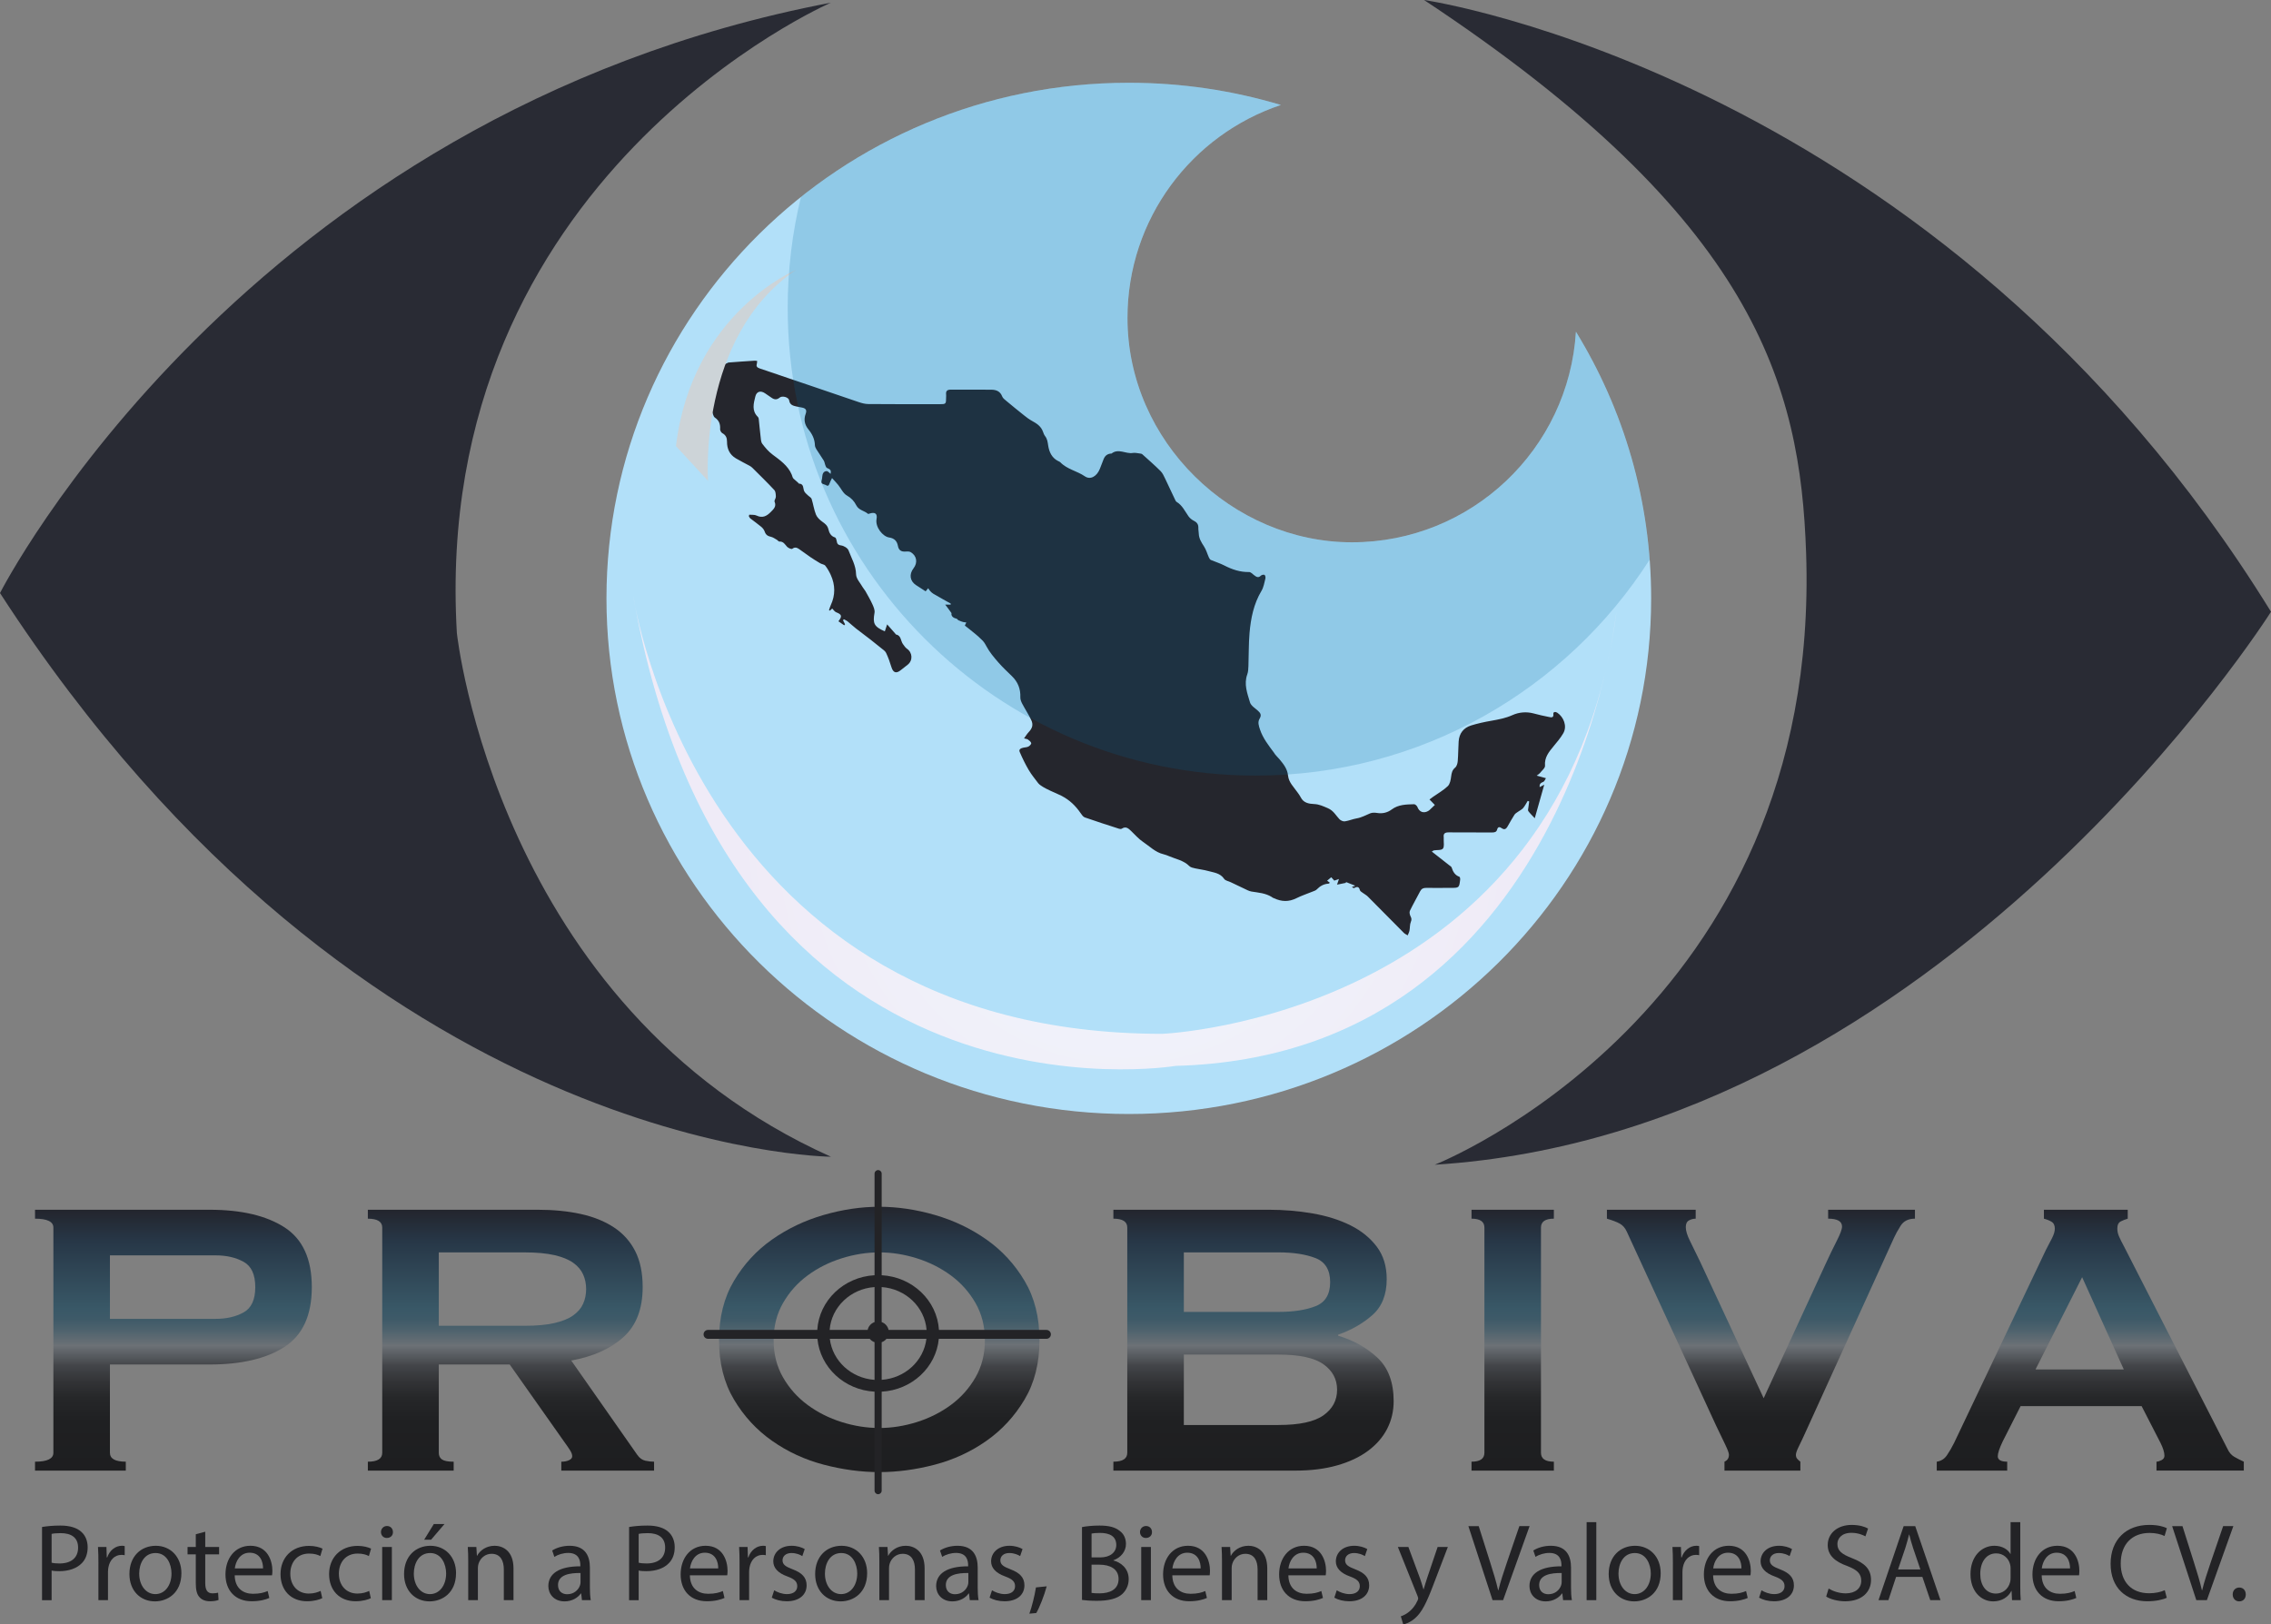
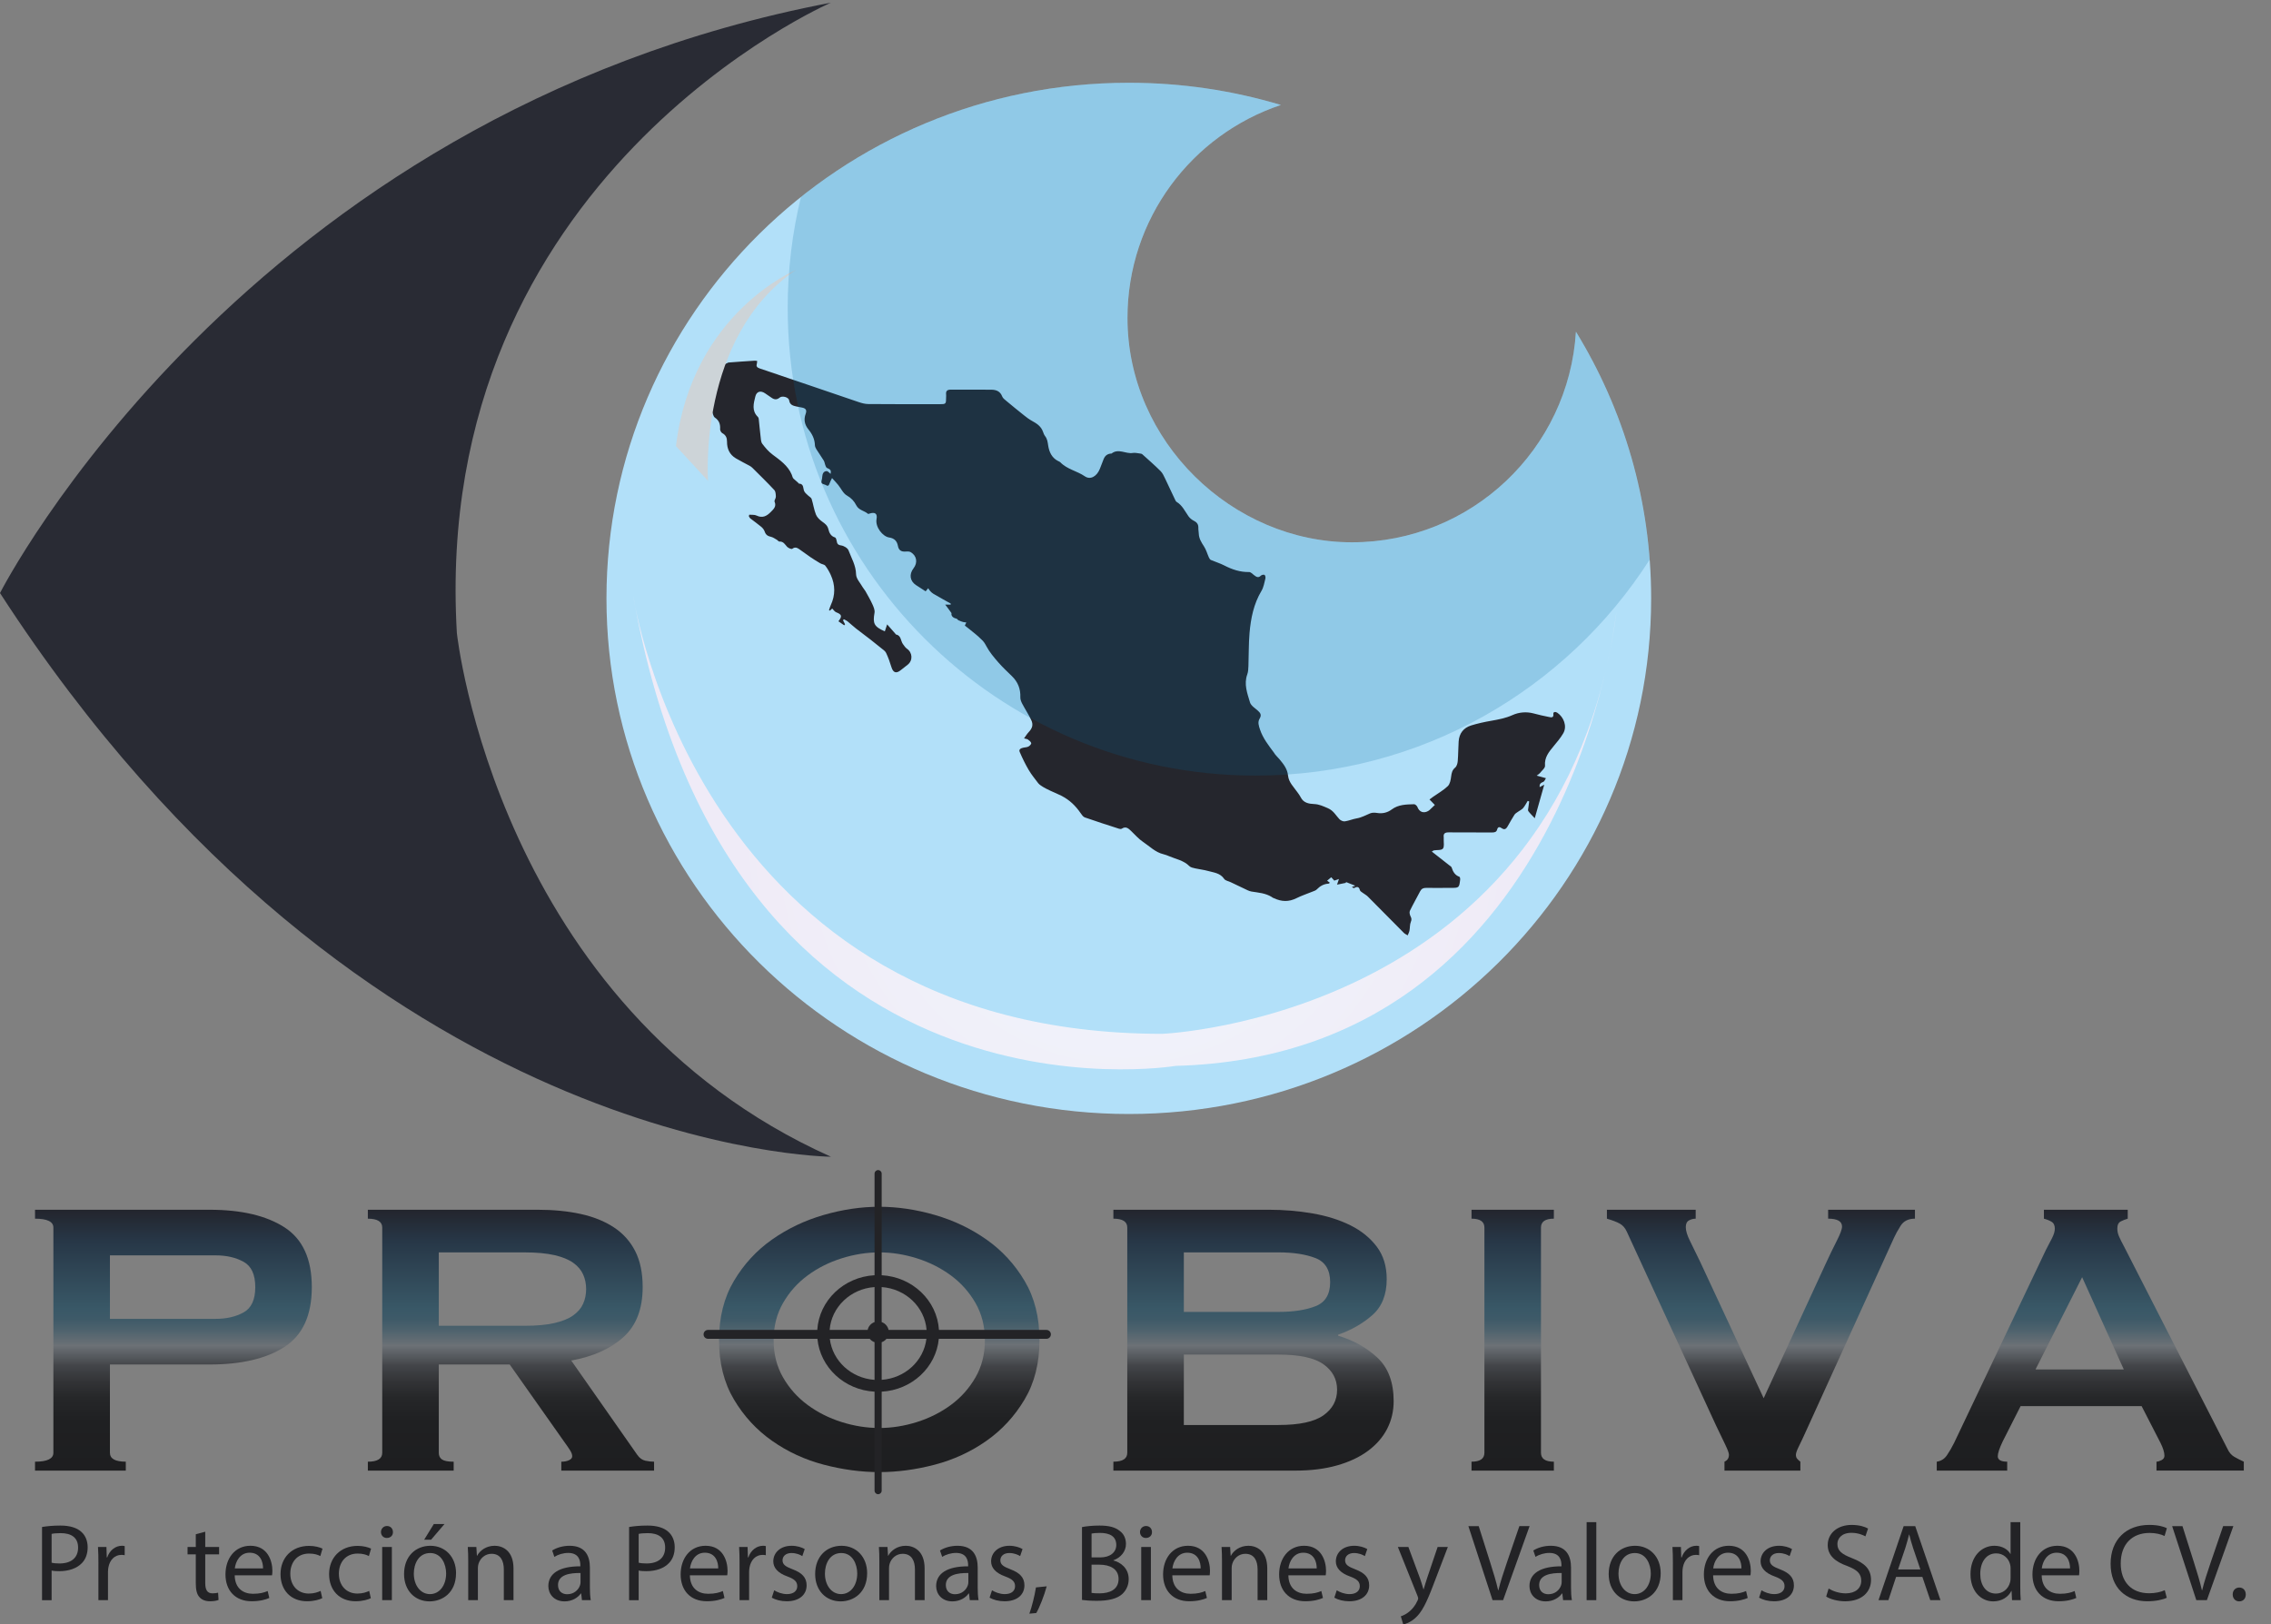
<svg xmlns="http://www.w3.org/2000/svg" xmlns:xlink="http://www.w3.org/1999/xlink" id="Capa_2" data-name="Capa 2" viewBox="0 0 1700 1216.17">
  <rect x="0" y="0" width="1700" height="1216.17" fill="#808080" stroke="none" />
  <defs>
    <style>
      .cls-1 {
        fill: #b2e0f9;
      }

      .cls-1, .cls-2, .cls-3, .cls-4, .cls-5, .cls-6, .cls-7, .cls-8, .cls-9, .cls-10, .cls-11, .cls-12, .cls-13, .cls-14 {
        stroke-width: 0px;
      }

      .cls-2 {
        fill: url(#linear-gradient);
      }

      .cls-3 {
        fill: url(#Degradado_sin_nombre_36);
        opacity: .82;
      }

      .cls-4 {
        fill: url(#linear-gradient-6);
      }

      .cls-5 {
        fill: url(#linear-gradient-5);
      }

      .cls-6 {
        fill: #25262d;
      }

      .cls-7 {
        fill: #00649d;
        opacity: .19;
      }

      .cls-8 {
        fill: url(#linear-gradient-2);
      }

      .cls-9 {
        fill: url(#linear-gradient-7);
      }

      .cls-10 {
        fill: url(#linear-gradient-3);
      }

      .cls-11 {
        fill: #292b34;
      }

      .cls-12 {
        fill: #232326;
      }

      .cls-13 {
        fill: #cdd4d8;
      }

      .cls-14 {
        fill: url(#linear-gradient-4);
      }
    </style>
    <linearGradient id="linear-gradient" x1="129.82" y1="1101.01" x2="129.82" y2="905.7" gradientUnits="userSpaceOnUse">
      <stop offset="0" stop-color="#1e1e20" />
      <stop offset=".19" stop-color="#1f2022" />
      <stop offset=".28" stop-color="#262729" />
      <stop offset=".34" stop-color="#323336" />
      <stop offset=".4" stop-color="#424448" />
      <stop offset=".44" stop-color="#575b5f" />
      <stop offset=".48" stop-color="#6c7176" />
      <stop offset=".49" stop-color="#666e74" />
      <stop offset=".54" stop-color="#4d626d" />
      <stop offset=".58" stop-color="#3e5a68" />
      <stop offset=".62" stop-color="#395867" />
      <stop offset=".88" stop-color="#273747" />
      <stop offset="1" stop-color="#23252d" />
    </linearGradient>
    <linearGradient id="linear-gradient-2" x1="382.5" x2="382.5" xlink:href="#linear-gradient" />
    <linearGradient id="linear-gradient-3" x1="658.19" y1="1102.12" x2="658.19" y2="903.47" xlink:href="#linear-gradient" />
    <linearGradient id="linear-gradient-4" x1="938.35" x2="938.35" xlink:href="#linear-gradient" />
    <linearGradient id="linear-gradient-5" x1="1132.35" x2="1132.35" xlink:href="#linear-gradient" />
    <linearGradient id="linear-gradient-6" x1="1318.19" x2="1318.19" xlink:href="#linear-gradient" />
    <linearGradient id="linear-gradient-7" x1="1564.74" x2="1564.74" xlink:href="#linear-gradient" />
    <radialGradient id="Degradado_sin_nombre_36" data-name="Degradado sin nombre 36" cx="842" cy="623.3" fx="842" fy="623.3" r="288.84" gradientUnits="userSpaceOnUse">
      <stop offset="0" stop-color="#fff" />
      <stop offset=".14" stop-color="#fefcfd" />
      <stop offset="1" stop-color="#fdeef6" />
    </radialGradient>
  </defs>
  <g id="Capa_1-2" data-name="Capa 1">
    <path class="cls-1" d="m1179.68,248.31c-5.33,87.98-78.35,157.69-167.68,157.69s-168-75.22-168-168c0-74.2,48.11-137.16,114.84-159.41-36.03-10.81-74.25-16.63-113.85-16.63-215.95,0-391.01,172.83-391.01,386.03s175.06,386.03,391.01,386.03,391.01-172.83,391.01-386.03c0-73.09-20.58-141.43-56.32-199.69Z" />
    <path class="cls-6" d="m520.49,283.35c.09,2.9,1.89,4.43,3.93,5.83,1.54,1.05,2.17,2.04,1.49,4.07-.83,2.44-.56,4.56,1.84,6.73,2.34,2.11,3.59,5.45,5.22,8.31.8,1.4.97,3.52,2.12,4.3,3.22,2.19,4.2,4.98,3.96,8.68-.07,1,.8,2.57,1.68,3.04,2.64,1.42,3.52,3.53,3.49,6.31-.05,5.35,1.92,9.72,6.59,12.51,3.4,2.03,6.98,3.75,10.46,5.66.78.43,1.51,1.02,2.14,1.65,5.45,5.44,10.98,10.81,16.22,16.45,1.01,1.09,1.1,3.27,1.15,4.96.04,1.26-1.34,2.81-.95,3.75,1.54,3.63-.75,5.56-2.82,7.68-3,3.07-6.2,4.86-10.67,2.69-1.56-.75-3.62-.45-5.46-.63-.11.37-.22.73-.33,1.1.37.57.62,1.28,1.12,1.68,2.73,2.14,5.6,4.12,8.25,6.35,1.08.91,2.06,2.21,2.51,3.53.79,2.36,2.26,3.36,4.61,3.87,1.57.34,2.99,1.4,4.44,2.22.69.39,1.32,1.39,1.93,1.35,3.02-.17,4.11,2.07,5.75,3.88.89.98,3.3,2.01,3.9,1.55,1.95-1.49,3.46-.91,5.03.14,2.96,2.01,5.8,4.2,8.75,6.21,2.34,1.59,4.76,3.09,7.21,4.52,1.2.7,2.98.81,3.74,1.78,1.63,2.09,2.98,4.47,4.08,6.89,3.42,7.53,3.53,15.11,0,22.68-.56,1.19-.88,2.48-1.32,3.73.22.12.45.23.67.35.66-.61,1.33-1.22,1.72-1.58,1.1,1.06,1.9,2.37,3.03,2.81,4.16,1.59,4.64,2.98,1.64,6.72,1.47,1.03,2.91,2.03,4.35,3.04.21-.25.41-.49.62-.74-.51-1-1.01-2.01-1.52-3.01.2-.27.4-.54.6-.81.94.52,1.98.93,2.8,1.59,2.13,1.72,4.12,3.63,6.27,5.32,3.68,2.89,7.45,5.66,11.15,8.52,2.57,1.99,5.11,4.01,7.61,6.09,1.36,1.13,3.09,2.17,3.8,3.66,1.61,3.37,2.86,6.94,3.95,10.52,1.33,4.39,3.62,5.22,7.13,2.34,1.65-1.35,3.35-2.64,5.03-3.95,4.07-3.15,3.74-9.13-.53-12.04-1.2-.82-2.03-2.23-2.94-3.43-1.8-2.38-1.23-6.48-5.28-7.25-.15-.03-.23-.32-.36-.47-1.91-2.18-3.83-4.35-6.2-7.05-.72,2.15-1.22,3.66-1.74,5.22-8.09-3.54-9.13-5.86-7.71-13.96.34-1.95-.68-4.31-1.56-6.26-1.54-3.39-3.43-6.62-5.24-9.88-.56-1.01-1.43-1.84-2-2.85-1.81-3.22-4.95-6.45-5.01-9.72-.13-6.74-3.47-12.13-5.66-17.97-.65-1.74-3.5-3.42-5.53-3.69-2.5-.34-3.02-1.37-3.33-3.38-.15-.94-.59-2.41-1.2-2.59-3.17-.92-4.38-3.52-5-6.14-.68-2.85-2.46-4.16-4.62-5.69-1.9-1.35-3.87-3.23-4.7-5.31-1.49-3.74-2.03-7.85-3.24-11.72-.3-.97-1.67-1.59-2.5-2.42-1.05-1.05-2.38-2-3.01-3.28-1.07-2.14-.06-5.61-4.01-5.78-.21,0-.37-.46-.59-.66-1.1-.98-2.21-1.94-3.31-2.9-.87-.68-.98-2.02-1.49-3.2-2.86-6.72-8.79-10.81-14.24-14.88-3.2-2.38-5.52-5.19-7.77-8.15-1.05-1.37-1.06-3.62-1.29-5.5-.54-4.43-.91-8.89-1.4-13.32-.05-.48-.33-1.02-.68-1.36-4.69-4.59-3.12-10.07-1.83-15.26.95-3.84,4.03-4.57,7.28-2.34,1.6,1.1,3.23,2.16,4.82,3.29,2.07,1.48,3.98,1.7,6.11-.09,1.92-1.62,6.74-.31,7.1,2.07.5,3.35,2.77,3.98,5.33,4.56,1.49.34,3,.58,4.5.89,2.67.56,3.53,1.93,2.52,4.66-1.57,4.26-.83,8.11,2.15,11.74,2.73,3.33,4.64,7.16,4.77,11.68.03,1.05.55,2.19,1.12,3.11,1.78,2.86,3.77,5.6,5.52,8.47.59.97.68,2.25,1.11,3.34.31.78.66,1.87,1.28,2.14,2.79,1.19,3.21,1.8,2.72,4.47-.91-.67-2-2.13-3.03-2.09-2.29.09-3.07,2.02-3.23,4.16-.07.91-.15,1.85-.42,2.71-1,3.15,1.99,2.8,3.35,3.69,1.7,1.13,2.23-.34,2.69-1.71.34-1,.89-1.93,1.71-3.65,1.83,2.03,3.28,3.52,4.59,5.13,2.18,2.68,3.74,6.37,6.52,7.93,3.32,1.86,5.49,4.3,7.03,7.34,1.91,3.78,6.09,4.01,8.81,6.42.17.15.73-.1,1.1-.22,4.13-1.33,6.03,0,5.27,4.09-1.12,6.08,4.75,13.12,9.36,13.79,4.02.59,5.98,2.71,6.67,6.44.6,3.23,2.6,4.36,5.76,4.1,1.26-.1,2.79-.14,3.8.46,4.57,2.73,5.36,7.88,2.08,12.11-3.44,4.44-2.71,9.52,1.83,12.53,2.48,1.65,5,3.24,7.24,4.69.77-.93,1.36-1.63,1.94-2.33.47.7.86,1.47,1.43,2.08.74.78,1.53,1.58,2.45,2.1,4.32,2.43,8.69,5,13.04,7.37-.03.16-.06-.26-.09.7h-4.13c1.5,1.91,2.86,3.77,4.74,6.4-.37,1.7.63,3.44,3.64,4.11.61.13,1.01.97,1.62,1.28,1.09.54,2.25.92,3.41,1.26.77.23,1.6.22,2.41.32-.33.72-.67,1.43-1.1,2.34.9.71,1.96,1.5,2.98,2.34,3.15,2.6,6.38,4.96,9.26,7.9,1.91,1.6,2.89,3.36,4,5.43,2.27,4.25,5.51,8.06,8.69,11.74,3.2,3.71,6.82,7.06,10.33,10.49,4.44,4.33,6.51,9.5,6.28,15.74-.06,1.59.61,3.34,1.37,4.79,2.12,4.06,4.67,7.91,6.67,12.02,1.83,3.75,1.01,6.39-1.88,9.43-1.2,1.26-2.09,2.82-3.39,4.59,1.43.4,2.33.42,2.92.86.98.74,2.23,1.65,2.45,2.68.15.7-1.11,2.04-2.04,2.54-1.11.6-2.54.59-3.83.87-1.71.37-3.62,1.17-2.76,3.16,2,4.65,4.23,9.24,6.79,13.6,2.04,3.48,4.67,6.6,7.1,9.85.47.63,1.16,1.14,1.81,1.61,4.71,3.34,10.26,5.14,15.35,7.7,6.33,3.18,10.74,7.56,14.57,13.08.85,1.23,1.86,2.77,3.13,3.21,8.49,2.98,17.06,5.72,25.62,8.48.63.2,1.57.29,2.06-.04,3.17-2.1,5.1-.06,7.16,1.9,2.85,2.73,5.49,5.8,8.72,7.97,4.95,3.31,9.23,7.81,15.33,9.26,1.48.35,2.93.92,4.34,1.52,5.13,2.19,10.82,3.13,15.02,7.36,1.04,1.05,2.93,1.38,4.5,1.74,3.09.71,6.28,1,9.32,1.86,4.4,1.25,9.25,1.51,12.26,6,.87,1.3,3.18,1.65,4.82,2.43,3.28,1.57,6.53,3.17,9.83,4.68,1.9.88,3.8,2.01,5.81,2.34,5.21.84,10.35,1.13,15.18,4.09.5.31.57.59,1.53.85,5.74,2.72,11.11,2.94,16.96.02,3.91-1.95,8.11-3.32,12.17-4.98,1.03-.42,2.23-.77,2.96-1.52,2.46-2.53,5.26-4.17,8.84-4.36.31-.02.6-.38,1.03-.67-.79-.59-1.36-1.02-2.07-1.56,1.14-.96,2.05-1.72,3.08-2.58.89.98,1.61,1.78,2.29,2.53,1.06-.36,1.95-.67,3.47-1.19-.54,1.6-.86,2.53-1.42,4.21,2.6-.53,4.65-.95,6.7-1.36-.04-.21-.08-.43-.12-.64,2.14.85,4.29,1.69,7.12,2.82-1.49.53-2.04.73-2.58.93.64.58,1.32.93,1.72.73,2.1-1.07,3.56-1.19,4.28,1.65.22.88,1.55,1.52,2.42,2.2,1.13.87,2.46,1.52,3.45,2.52,9.03,9.06,17.99,18.19,27.02,27.25.79.79,1.91,1.25,2.88,1.86.46-1.17,1.09-2.31,1.33-3.53.42-2.17.19-4.58,1.02-6.55.72-1.69.53-2.69-.22-4.18-.59-1.18-1-3.03-.49-4.1,2.38-4.97,5.16-9.75,7.69-14.65.98-1.9,2.35-2.56,4.44-2.53,6.15.08,12.29,0,18.44-.01,6.28,0,6.31,0,7.06-6.15.09-.71-.14-2.01-.55-2.15-3.36-1.2-4.84-3.79-5.83-6.96-.21-.67-1.12-1.15-1.76-1.66-4.24-3.35-8.5-6.67-13.09-10.27,1.06-.61,1.29-.84,1.56-.89,2.33-.39,5.65.05,6.75-1.31,1.24-1.54.5-4.68.62-7.13.02-.41.07-.83.01-1.23-.44-3.04,1-3.84,3.86-3.81,10.86.12,21.72,0,32.59.06,1.74,0,3.06-.38,3.52-2.16.6-2.3,1.96-2.07,3.43-1.03,1.91,1.35,3.22.71,4.26-1.08,1.76-3,3.39-6.08,5.28-9,.63-.98,1.85-1.6,2.84-2.33,1.22-.9,2.72-1.54,3.66-2.66,1.35-1.61,2.3-3.55,3.42-5.36.37.14.74.27,1.11.41-.21,1.54-.46,3.07-.63,4.62-.1.87-.45,2.03-.05,2.58,1.27,1.72,2.85,3.2,4.85,5.36,2.36-8.35,4.62-16.31,7.1-25.1-1.69.89-2.45,1.28-3.41,1.79-.33-2.44.88-3.2,2.71-3.92.88-.35,1.32-1.79,1.97-2.74-.92-.26-1.84-.51-2.77-.77-1.14-.31-2.28-.63-4.14-1.15,1.36-1.05,1.94-1.34,2.3-1.8,1.42-1.84,4.07-3.85,3.92-5.59-.55-6.29,2.91-10.35,6.44-14.64,2.58-3.13,5.26-6.25,7.26-9.74,2.97-5.19.38-12.02-4.52-15.33-1.29-.86-3.14-.74-2.94.92.36,3.04-1.59,2.59-3,2.33-4.02-.74-8-1.71-11.95-2.75-5.37-1.41-10.91-.84-15.58,1.26-5.27,2.37-10.61,3.34-16.12,4.31-5.01.88-10.02,1.96-14.87,3.46-5.74,1.77-8.97,5.96-9.37,12.02-.33,4.89-.27,9.82-.68,14.7-.14,1.69-.74,3.84-1.92,4.83-2.24,1.87-2.68,4.02-3.02,6.68-.31,2.51-.85,5.61-2.5,7.2-3.26,3.14-7.35,5.41-11.09,8.05-.97.69-1.91,1.42-2.61,1.95,1.61,1.66,2.8,2.88,4,4.11-1.33,1.28-2.66,2.57-4.01,3.83-.29.27-.65.5-1,.7-3.48,1.98-6.65.68-8.04-3.01-.34-.91-1.67-2.11-2.5-2.08-5.81.18-11.67.16-16.73,3.92-3.22,2.4-6.94,3.3-11.06,2.6-1.65-.28-3.58-.3-5.08.31-3.32,1.35-6.4,3.16-10.05,3.76-3.01.5-5.9,1.81-8.91,2.23-1.28.18-3.11-.64-4.05-1.62-2.77-2.91-4.38-6.43-8.82-8.3-3.38-1.42-6.3-2.87-10.09-3.03-3.91-.17-8.02-.83-10.1-5.13-.64-1.32-1.58-2.49-2.43-3.7-2.75-3.96-6.51-7.36-7.04-12.55-.49-4.86-3.33-8.51-6.29-12.04-1.45-1.72-3.37-3.43-4.32-5.17-3.83-5.18-8.14-10.57-10.34-17.13-.95-2.82-1.91-5.59-.3-8.27,1.52-2.52.75-4.07-1.18-5.8-2.2-1.97-5.31-3.85-6.05-6.35-2-6.75-4.69-13.62-2.02-20.96.72-1.97.78-4.22.86-6.36.31-8.17.12-16.38.82-24.51.95-11.05,3.08-21.85,8.94-31.63,1.63-2.71,2.14-6.13,2.95-9.27.21-.83-.08-2.33-.65-2.68-.61-.37-2.14-.04-2.72.54-2.1,2.1-3.62.76-5.3-.51-1.12-.84-2.36-2.21-3.52-2.18-6.7.13-12.71-1.89-18.58-4.92-3.2-1.65-6.72-2.68-10.04-4.12-.64-.28-1.16-1.14-1.48-1.84-1.26-2.78-2.06-5.85-3.72-8.37-2-3.03-3.79-5.96-3.88-9.69-.03-1.32-.37-2.65-.31-3.96.11-2.55-.85-4.19-3.2-5.37-1.58-.8-3.16-2.03-4.17-3.46-2.7-3.82-4.63-8.22-8.89-10.78-.55-.33-.89-1.12-1.2-1.76-2.45-5.16-4.83-10.37-7.33-15.51-.98-2.01-1.91-4.22-3.44-5.75-4.4-4.38-9.08-8.47-13.7-12.62-.47-.42-1.3-.54-1.98-.62-1.72-.2-3.51-.66-5.17-.38-5.29.87-10.71-3.65-15.88.42-.13.11-.4.04-.6.05-2.62.24-4.35,1.69-5.31,4.06-1.01,2.46-1.9,4.97-2.89,7.44-2.26,5.6-7.08,8.35-11.18,5.53-5.87-4.05-13.32-5.23-18.41-10.55-.4-.42-1.05-.62-1.6-.89-4.79-2.4-6.74-6.88-7.46-11.63-.39-2.6-.67-4.91-2.3-7.02-.73-.95-1.2-2.15-1.6-3.31-1.43-4.09-4.71-6.2-8.29-8.15-2.12-1.15-4.07-2.66-5.96-4.17-4.45-3.53-8.85-7.13-13.21-10.77-1.15-.96-2.57-1.99-3.06-3.3-1.49-3.96-4.55-5.05-8.26-5.07-2.5-.01-4.61-.02-7.49-.02-7.65,0-15.1.04-22.64-.02-2.59-.02-3.89.83-3.6,3.56.08.71,0,1.43,0,2.15-.03,5.1-.03,5.19-5.09,5.19-17.73.01-35.46.02-53.19-.12-2.39-.02-4.87-.68-7.16-1.46-24.69-8.37-49.34-16.85-74.05-25.17-2.23-.75-2.79-1.7-2.15-3.76.17-.55.12-1.16.18-1.89-.74-.07-1.34-.21-1.93-.17-6.54.44-13.09.83-19.62,1.38l-24.76,11.97" />
    <path class="cls-11" d="m622,2s-300,130-280,472c0,0,30,280,280,392,0,0-350-2-622-422,0,0,182-358,622-442Z" />
-     <path class="cls-11" d="m1066,0s386,56,634,458c0,0-246,390-626,414,0,0,289.72-113.83,278-458-4.28-125.72-38-250-286-414Z" />
    <path class="cls-13" d="m530,360s-8-108,66-158c0,0-78,32-90,132l24,26Z" />
    <g>
      <path class="cls-12" d="m31.48,1143.21c3.45-.58,7.98-1.07,13.74-1.07,7.07,0,12.26,1.65,15.55,4.61,3.04,2.63,4.85,6.66,4.85,11.6s-1.48,8.97-4.28,11.85c-3.78,4.03-9.95,6.09-16.95,6.09-2.14,0-4.11-.08-5.76-.49v22.21h-7.16v-54.79Zm7.16,26.73c1.56.41,3.54.58,5.92.58,8.64,0,13.9-4.2,13.9-11.85s-5.18-10.86-13.08-10.86c-3.13,0-5.51.25-6.75.58v21.55Z" />
      <path class="cls-12" d="m73.68,1170.6c0-4.69-.08-8.72-.33-12.42h6.33l.25,7.81h.33c1.81-5.35,6.17-8.72,11.02-8.72.82,0,1.4.08,2.06.25v6.83c-.74-.16-1.48-.25-2.47-.25-5.1,0-8.72,3.87-9.71,9.3-.16.99-.33,2.14-.33,3.37v21.22h-7.16v-27.39Z" />
-       <path class="cls-12" d="m135.79,1177.76c0,14.72-10.2,21.14-19.83,21.14-10.78,0-19.08-7.9-19.08-20.48,0-13.33,8.72-21.14,19.74-21.14s19.17,8.31,19.17,20.48Zm-31.59.41c0,8.72,5.02,15.3,12.09,15.3s12.09-6.5,12.09-15.46c0-6.75-3.37-15.3-11.93-15.3s-12.26,7.9-12.26,15.47Z" />
      <path class="cls-12" d="m153.64,1146.75v11.43h10.37v5.51h-10.37v21.47c0,4.94,1.4,7.73,5.43,7.73,1.89,0,3.29-.25,4.2-.49l.33,5.43c-1.4.58-3.62.99-6.42.99-3.37,0-6.09-1.07-7.81-3.04-2.06-2.14-2.8-5.68-2.8-10.37v-21.72h-6.17v-5.51h6.17v-9.54l7.07-1.89Z" />
      <path class="cls-12" d="m175.69,1179.4c.17,9.79,6.42,13.82,13.66,13.82,5.18,0,8.31-.9,11.02-2.06l1.23,5.18c-2.55,1.15-6.91,2.47-13.24,2.47-12.26,0-19.58-8.06-19.58-20.07s7.07-21.47,18.67-21.47c13,0,16.45,11.43,16.45,18.75,0,1.48-.17,2.63-.25,3.37h-27.97Zm21.22-5.18c.08-4.61-1.89-11.76-10.04-11.76-7.32,0-10.53,6.75-11.1,11.76h21.14Z" />
      <path class="cls-12" d="m241.25,1196.51c-1.89.99-6.09,2.3-11.43,2.3-12.01,0-19.83-8.14-19.83-20.32s8.39-21.14,21.39-21.14c4.28,0,8.06,1.07,10.04,2.06l-1.65,5.59c-1.73-.99-4.44-1.89-8.39-1.89-9.13,0-14.07,6.75-14.07,15.05,0,9.21,5.92,14.89,13.82,14.89,4.11,0,6.83-1.07,8.88-1.97l1.23,5.43Z" />
      <path class="cls-12" d="m277.61,1196.51c-1.89.99-6.09,2.3-11.43,2.3-12.01,0-19.83-8.14-19.83-20.32s8.39-21.14,21.39-21.14c4.28,0,8.06,1.07,10.04,2.06l-1.65,5.59c-1.73-.99-4.44-1.89-8.39-1.89-9.13,0-14.07,6.75-14.07,15.05,0,9.21,5.92,14.89,13.82,14.89,4.11,0,6.83-1.07,8.88-1.97l1.23,5.43Z" />
      <path class="cls-12" d="m294.15,1146.99c.08,2.47-1.73,4.44-4.61,4.44-2.55,0-4.36-1.97-4.36-4.44s1.89-4.52,4.52-4.52,4.44,1.97,4.44,4.52Zm-8.06,51v-39.81h7.24v39.81h-7.24Z" />
      <path class="cls-12" d="m341.37,1177.76c0,14.72-10.2,21.14-19.82,21.14-10.78,0-19.08-7.9-19.08-20.48,0-13.33,8.72-21.14,19.74-21.14s19.17,8.31,19.17,20.48Zm-31.59.41c0,8.72,5.02,15.3,12.09,15.3s12.09-6.5,12.09-15.46c0-6.75-3.37-15.3-11.93-15.3s-12.26,7.9-12.26,15.47Zm22.95-37.18l-10.04,11.76h-5.18l7.24-11.76h7.98Z" />
      <path class="cls-12" d="m350.5,1168.96c0-4.11-.08-7.49-.33-10.78h6.42l.41,6.58h.16c1.97-3.78,6.58-7.49,13.16-7.49,5.51,0,14.07,3.29,14.07,16.95v23.77h-7.24v-22.95c0-6.42-2.39-11.76-9.21-11.76-4.77,0-8.47,3.37-9.71,7.4-.33.91-.49,2.14-.49,3.37v23.94h-7.24v-29.04Z" />
      <path class="cls-12" d="m435.64,1198l-.58-5.02h-.25c-2.22,3.13-6.5,5.92-12.17,5.92-8.06,0-12.17-5.68-12.17-11.43,0-9.62,8.56-14.89,23.94-14.81v-.82c0-3.29-.91-9.21-9.05-9.21-3.7,0-7.57,1.15-10.37,2.96l-1.64-4.77c3.29-2.14,8.06-3.54,13.08-3.54,12.18,0,15.14,8.31,15.14,16.29v14.89c0,3.46.16,6.83.66,9.54h-6.58Zm-1.07-20.32c-7.9-.16-16.86,1.23-16.86,8.97,0,4.69,3.12,6.91,6.83,6.91,5.18,0,8.47-3.29,9.62-6.66.25-.74.41-1.56.41-2.3v-6.91Z" />
      <path class="cls-12" d="m470.93,1143.21c3.46-.58,7.98-1.07,13.74-1.07,7.07,0,12.26,1.65,15.55,4.61,3.04,2.63,4.85,6.66,4.85,11.6s-1.48,8.97-4.28,11.85c-3.78,4.03-9.95,6.09-16.95,6.09-2.14,0-4.11-.08-5.76-.49v22.21h-7.16v-54.79Zm7.16,26.73c1.56.41,3.54.58,5.92.58,8.64,0,13.9-4.2,13.9-11.85s-5.18-10.86-13.08-10.86c-3.13,0-5.51.25-6.75.58v21.55Z" />
      <path class="cls-12" d="m516.42,1179.4c.16,9.79,6.42,13.82,13.66,13.82,5.18,0,8.31-.9,11.02-2.06l1.23,5.18c-2.55,1.15-6.91,2.47-13.24,2.47-12.26,0-19.58-8.06-19.58-20.07s7.07-21.47,18.67-21.47c13,0,16.45,11.43,16.45,18.75,0,1.48-.16,2.63-.25,3.37h-27.97Zm21.22-5.18c.08-4.61-1.89-11.76-10.04-11.76-7.32,0-10.53,6.75-11.11,11.76h21.14Z" />
      <path class="cls-12" d="m553.61,1170.6c0-4.69-.08-8.72-.33-12.42h6.33l.25,7.81h.33c1.81-5.35,6.17-8.72,11.02-8.72.82,0,1.4.08,2.06.25v6.83c-.74-.16-1.48-.25-2.47-.25-5.1,0-8.72,3.87-9.71,9.3-.16.99-.33,2.14-.33,3.37v21.22h-7.16v-27.39Z" />
      <path class="cls-12" d="m579.52,1190.59c2.14,1.4,5.92,2.88,9.54,2.88,5.27,0,7.73-2.63,7.73-5.92,0-3.46-2.06-5.35-7.4-7.32-7.16-2.55-10.53-6.5-10.53-11.27,0-6.42,5.18-11.68,13.74-11.68,4.03,0,7.57,1.15,9.79,2.47l-1.81,5.26c-1.56-.99-4.44-2.3-8.14-2.3-4.28,0-6.66,2.47-6.66,5.43,0,3.29,2.39,4.77,7.57,6.75,6.91,2.63,10.45,6.09,10.45,12.01,0,6.99-5.43,11.93-14.89,11.93-4.36,0-8.39-1.07-11.19-2.71l1.81-5.51Z" />
      <path class="cls-12" d="m649.11,1177.76c0,14.72-10.2,21.14-19.83,21.14-10.78,0-19.08-7.9-19.08-20.48,0-13.33,8.72-21.14,19.74-21.14s19.17,8.31,19.17,20.48Zm-31.59.41c0,8.72,5.02,15.3,12.09,15.3s12.09-6.5,12.09-15.46c0-6.75-3.37-15.3-11.93-15.3s-12.26,7.9-12.26,15.47Z" />
      <path class="cls-12" d="m658.25,1168.96c0-4.11-.08-7.49-.33-10.78h6.42l.41,6.58h.16c1.97-3.78,6.58-7.49,13.16-7.49,5.51,0,14.07,3.29,14.07,16.95v23.77h-7.24v-22.95c0-6.42-2.39-11.76-9.21-11.76-4.77,0-8.47,3.37-9.71,7.4-.33.91-.49,2.14-.49,3.37v23.94h-7.24v-29.04Z" />
      <path class="cls-12" d="m725.95,1198l-.58-5.02h-.25c-2.22,3.13-6.5,5.92-12.17,5.92-8.06,0-12.18-5.68-12.18-11.43,0-9.62,8.56-14.89,23.94-14.81v-.82c0-3.29-.91-9.21-9.05-9.21-3.7,0-7.57,1.15-10.36,2.96l-1.65-4.77c3.29-2.14,8.06-3.54,13.08-3.54,12.17,0,15.14,8.31,15.14,16.29v14.89c0,3.46.16,6.83.66,9.54h-6.58Zm-1.07-20.32c-7.9-.16-16.86,1.23-16.86,8.97,0,4.69,3.12,6.91,6.83,6.91,5.18,0,8.47-3.29,9.62-6.66.25-.74.41-1.56.41-2.3v-6.91Z" />
      <path class="cls-12" d="m742.57,1190.59c2.14,1.4,5.92,2.88,9.54,2.88,5.26,0,7.73-2.63,7.73-5.92,0-3.46-2.06-5.35-7.4-7.32-7.16-2.55-10.53-6.5-10.53-11.27,0-6.42,5.18-11.68,13.74-11.68,4.03,0,7.57,1.15,9.79,2.47l-1.81,5.26c-1.56-.99-4.44-2.3-8.14-2.3-4.28,0-6.66,2.47-6.66,5.43,0,3.29,2.38,4.77,7.57,6.75,6.91,2.63,10.45,6.09,10.45,12.01,0,6.99-5.43,11.93-14.89,11.93-4.36,0-8.39-1.07-11.19-2.71l1.81-5.51Z" />
      <path class="cls-12" d="m770.54,1208.11c1.81-4.85,4.03-13.66,4.94-19.66l8.06-.82c-1.89,6.99-5.51,16.12-7.82,19.99l-5.18.49Z" />
      <path class="cls-12" d="m809.94,1143.29c3.13-.66,8.06-1.15,13.08-1.15,7.16,0,11.76,1.23,15.22,4.03,2.88,2.14,4.61,5.43,4.61,9.79,0,5.35-3.54,10.04-9.38,12.17v.16c5.26,1.32,11.43,5.68,11.43,13.9,0,4.77-1.89,8.39-4.69,11.11-3.87,3.54-10.12,5.18-19.17,5.18-4.94,0-8.72-.33-11.1-.66v-54.54Zm7.16,22.7h6.5c7.57,0,12.01-3.95,12.01-9.3,0-6.5-4.94-9.05-12.17-9.05-3.29,0-5.18.25-6.33.49v17.85Zm0,26.57c1.4.25,3.46.33,6,.33,7.4,0,14.23-2.71,14.23-10.78,0-7.57-6.5-10.69-14.31-10.69h-5.92v21.14Z" />
      <path class="cls-12" d="m862.34,1146.99c.08,2.47-1.73,4.44-4.61,4.44-2.55,0-4.36-1.97-4.36-4.44s1.89-4.52,4.53-4.52,4.44,1.97,4.44,4.52Zm-8.06,51v-39.81h7.24v39.81h-7.24Z" />
      <path class="cls-12" d="m877.56,1179.4c.16,9.79,6.42,13.82,13.65,13.82,5.18,0,8.31-.9,11.02-2.06l1.23,5.18c-2.55,1.15-6.91,2.47-13.24,2.47-12.26,0-19.58-8.06-19.58-20.07s7.07-21.47,18.67-21.47c13,0,16.45,11.43,16.45,18.75,0,1.48-.16,2.63-.25,3.37h-27.97Zm21.22-5.18c.08-4.61-1.89-11.76-10.04-11.76-7.32,0-10.53,6.75-11.11,11.76h21.14Z" />
      <path class="cls-12" d="m914.75,1168.96c0-4.11-.08-7.49-.33-10.78h6.42l.41,6.58h.16c1.97-3.78,6.58-7.49,13.16-7.49,5.51,0,14.07,3.29,14.07,16.95v23.77h-7.24v-22.95c0-6.42-2.39-11.76-9.21-11.76-4.77,0-8.47,3.37-9.71,7.4-.33.91-.49,2.14-.49,3.37v23.94h-7.24v-29.04Z" />
      <path class="cls-12" d="m964.43,1179.4c.16,9.79,6.42,13.82,13.65,13.82,5.18,0,8.31-.9,11.02-2.06l1.23,5.18c-2.55,1.15-6.91,2.47-13.24,2.47-12.26,0-19.58-8.06-19.58-20.07s7.07-21.47,18.67-21.47c13,0,16.45,11.43,16.45,18.75,0,1.48-.16,2.63-.25,3.37h-27.97Zm21.22-5.18c.08-4.61-1.89-11.76-10.04-11.76-7.32,0-10.53,6.75-11.11,11.76h21.14Z" />
      <path class="cls-12" d="m1000.63,1190.59c2.14,1.4,5.92,2.88,9.54,2.88,5.26,0,7.73-2.63,7.73-5.92,0-3.46-2.06-5.35-7.4-7.32-7.16-2.55-10.53-6.5-10.53-11.27,0-6.42,5.18-11.68,13.74-11.68,4.03,0,7.57,1.15,9.79,2.47l-1.81,5.26c-1.56-.99-4.44-2.3-8.14-2.3-4.28,0-6.66,2.47-6.66,5.43,0,3.29,2.39,4.77,7.57,6.75,6.91,2.63,10.45,6.09,10.45,12.01,0,6.99-5.43,11.93-14.89,11.93-4.36,0-8.39-1.07-11.19-2.71l1.81-5.51Z" />
      <path class="cls-12" d="m1054.27,1158.18l8.72,23.53c.9,2.63,1.89,5.76,2.55,8.14h.17c.74-2.39,1.56-5.43,2.55-8.31l7.9-23.36h7.65l-10.86,28.38c-5.18,13.66-8.72,20.65-13.65,24.92-3.54,3.13-7.08,4.36-8.88,4.69l-1.81-6.09c1.81-.58,4.2-1.73,6.33-3.54,1.97-1.56,4.44-4.36,6.09-8.06.33-.74.58-1.32.58-1.73s-.16-.99-.49-1.89l-14.72-36.69h7.9Z" />
      <path class="cls-12" d="m1117.28,1198l-18.1-55.44h7.73l8.64,27.31c2.38,7.49,4.44,14.23,5.92,20.73h.17c1.56-6.42,3.87-13.41,6.33-20.65l9.38-27.39h7.65l-19.83,55.44h-7.9Z" />
      <path class="cls-12" d="m1170.09,1198l-.58-5.02h-.25c-2.22,3.13-6.5,5.92-12.17,5.92-8.06,0-12.18-5.68-12.18-11.43,0-9.62,8.56-14.89,23.94-14.81v-.82c0-3.29-.91-9.21-9.05-9.21-3.7,0-7.57,1.15-10.36,2.96l-1.65-4.77c3.29-2.14,8.06-3.54,13.08-3.54,12.17,0,15.14,8.31,15.14,16.29v14.89c0,3.46.16,6.83.66,9.54h-6.58Zm-1.07-20.32c-7.9-.16-16.86,1.23-16.86,8.97,0,4.69,3.12,6.91,6.83,6.91,5.18,0,8.47-3.29,9.62-6.66.25-.74.41-1.56.41-2.3v-6.91Z" />
      <path class="cls-12" d="m1187.7,1139.59h7.24v58.4h-7.24v-58.4Z" />
      <path class="cls-12" d="m1243.14,1177.76c0,14.72-10.2,21.14-19.83,21.14-10.78,0-19.09-7.9-19.09-20.48,0-13.33,8.72-21.14,19.74-21.14s19.17,8.31,19.17,20.48Zm-31.59.41c0,8.72,5.02,15.3,12.09,15.3s12.09-6.5,12.09-15.46c0-6.75-3.37-15.3-11.93-15.3s-12.26,7.9-12.26,15.47Z" />
      <path class="cls-12" d="m1252.28,1170.6c0-4.69-.08-8.72-.33-12.42h6.33l.25,7.81h.33c1.81-5.35,6.17-8.72,11.02-8.72.82,0,1.4.08,2.06.25v6.83c-.74-.16-1.48-.25-2.47-.25-5.1,0-8.72,3.87-9.71,9.3-.17.99-.33,2.14-.33,3.37v21.22h-7.16v-27.39Z" />
      <path class="cls-12" d="m1282.38,1179.4c.17,9.79,6.42,13.82,13.66,13.82,5.18,0,8.31-.9,11.02-2.06l1.23,5.18c-2.55,1.15-6.91,2.47-13.24,2.47-12.26,0-19.58-8.06-19.58-20.07s7.07-21.47,18.67-21.47c13,0,16.45,11.43,16.45,18.75,0,1.48-.16,2.63-.25,3.37h-27.97Zm21.22-5.18c.08-4.61-1.89-11.76-10.04-11.76-7.32,0-10.53,6.75-11.1,11.76h21.14Z" />
      <path class="cls-12" d="m1318.58,1190.59c2.14,1.4,5.92,2.88,9.54,2.88,5.26,0,7.73-2.63,7.73-5.92,0-3.46-2.06-5.35-7.4-7.32-7.16-2.55-10.53-6.5-10.53-11.27,0-6.42,5.18-11.68,13.74-11.68,4.03,0,7.57,1.15,9.79,2.47l-1.81,5.26c-1.56-.99-4.44-2.3-8.14-2.3-4.28,0-6.66,2.47-6.66,5.43,0,3.29,2.39,4.77,7.57,6.75,6.91,2.63,10.45,6.09,10.45,12.01,0,6.99-5.43,11.93-14.89,11.93-4.36,0-8.39-1.07-11.19-2.71l1.81-5.51Z" />
      <path class="cls-12" d="m1368.84,1189.28c3.21,1.97,7.9,3.62,12.83,3.62,7.32,0,11.6-3.87,11.6-9.46,0-5.18-2.96-8.14-10.45-11.02-9.05-3.21-14.64-7.9-14.64-15.71,0-8.64,7.16-15.05,17.93-15.05,5.68,0,9.79,1.32,12.26,2.71l-1.97,5.84c-1.81-.99-5.51-2.63-10.53-2.63-7.57,0-10.45,4.52-10.45,8.31,0,5.18,3.37,7.73,11.02,10.69,9.38,3.62,14.15,8.14,14.15,16.29,0,8.55-6.33,15.96-19.41,15.96-5.35,0-11.19-1.56-14.15-3.54l1.81-6Z" />
      <path class="cls-12" d="m1419.35,1180.56l-5.76,17.44h-7.4l18.84-55.44h8.64l18.92,55.44h-7.65l-5.92-17.44h-19.66Zm18.18-5.59l-5.43-15.96c-1.23-3.62-2.06-6.91-2.88-10.12h-.16c-.82,3.29-1.73,6.66-2.8,10.04l-5.43,16.04h16.7Z" />
      <path class="cls-12" d="m1512.31,1139.59v48.12c0,3.54.08,7.57.33,10.28h-6.5l-.33-6.91h-.16c-2.22,4.44-7.07,7.82-13.57,7.82-9.62,0-17.03-8.14-17.03-20.24-.08-13.24,8.14-21.39,17.85-21.39,6.09,0,10.2,2.88,12.01,6.09h.16v-23.77h7.24Zm-7.24,34.8c0-.91-.08-2.14-.33-3.04-1.07-4.61-5.02-8.39-10.45-8.39-7.49,0-11.93,6.58-11.93,15.38,0,8.06,3.95,14.72,11.76,14.72,4.85,0,9.29-3.21,10.61-8.64.25-.99.33-1.97.33-3.13v-6.91Z" />
      <path class="cls-12" d="m1528.35,1179.4c.16,9.79,6.42,13.82,13.65,13.82,5.18,0,8.31-.9,11.02-2.06l1.23,5.18c-2.55,1.15-6.91,2.47-13.24,2.47-12.26,0-19.58-8.06-19.58-20.07s7.07-21.47,18.67-21.47c13,0,16.45,11.43,16.45,18.75,0,1.48-.16,2.63-.25,3.37h-27.97Zm21.22-5.18c.08-4.61-1.89-11.76-10.04-11.76-7.32,0-10.53,6.75-11.11,11.76h21.14Z" />
      <path class="cls-12" d="m1621.97,1196.19c-2.63,1.32-7.9,2.63-14.64,2.63-15.63,0-27.39-9.87-27.39-28.05s11.76-29.12,28.96-29.12c6.91,0,11.27,1.48,13.16,2.47l-1.73,5.84c-2.71-1.32-6.58-2.3-11.19-2.3-13,0-21.63,8.31-21.63,22.87,0,13.57,7.81,22.29,21.3,22.29,4.36,0,8.8-.9,11.68-2.3l1.48,5.68Z" />
      <path class="cls-12" d="m1644.1,1198l-18.1-55.44h7.73l8.64,27.31c2.38,7.49,4.44,14.23,5.92,20.73h.17c1.56-6.42,3.87-13.41,6.33-20.65l9.38-27.39h7.65l-19.83,55.44h-7.9Z" />
      <path class="cls-12" d="m1671.33,1193.72c0-3.04,2.06-5.18,4.94-5.18s4.85,2.14,4.85,5.18-1.89,5.18-4.94,5.18c-2.88,0-4.85-2.22-4.85-5.18Z" />
    </g>
    <g>
      <path class="cls-2" d="m26.22,1101.01v-6.68c9.16,0,13.74-2.23,13.74-6.68v-168.58c0-4.46-4.58-6.68-13.74-6.68v-6.68h130.7c23.76,0,42.45,4.4,56.07,13.18,13.61,8.79,20.42,23.71,20.42,44.74s-6.81,35.96-20.42,44.74c-13.62,8.79-32.3,13.18-56.07,13.18h-74.63v66.09c0,4.46,3.96,6.68,11.88,6.68v6.68H26.22Zm135.16-113.62c8.17,0,15.16-1.61,20.98-4.83,5.81-3.21,8.73-9.53,8.73-18.94s-2.91-15.72-8.73-18.94c-5.82-3.21-12.81-4.83-20.98-4.83h-79.09v47.53h79.09Z" />
      <path class="cls-8" d="m402.36,905.7c11.88,0,22.65,1.06,32.3,3.16,9.65,2.11,17.95,5.45,24.88,10.03,6.93,4.58,12.25,10.52,15.97,17.82,3.71,7.3,5.57,16.28,5.57,26.92,0,16.34-4.83,28.84-14.48,37.5-9.65,8.67-22.65,14.48-38.99,17.45l49.38,70.55c1.73,2.48,3.77,3.96,6.13,4.46,2.35.5,4.51.74,6.5.74v6.68h-69.44v-6.68c2.23,0,4.14-.37,5.75-1.11,1.61-.74,2.41-1.73,2.41-2.97s-.5-2.66-1.48-4.27c-.99-1.61-2.48-3.77-4.46-6.5l-40.84-57.92h-53.1v66.09c0,2.23.8,3.9,2.41,5.01,1.61,1.11,4.51,1.67,8.73,1.67v6.68h-64.24v-6.68c7.18,0,10.77-2.23,10.77-6.68v-168.58c0-4.46-3.59-6.68-10.77-6.68v-6.68h126.99Zm-9.65,86.89c8.91,0,16.34-.68,22.28-2.04,5.94-1.36,10.64-3.28,14.11-5.76,3.46-2.47,5.94-5.38,7.43-8.73,1.48-3.34,2.23-6.99,2.23-10.95s-.74-7.61-2.23-10.95c-1.49-3.34-3.96-6.25-7.43-8.73-3.47-2.47-8.17-4.39-14.11-5.76-5.94-1.36-13.37-2.04-22.28-2.04h-64.24v54.95h64.24Z" />
      <path class="cls-10" d="m658.19,903.47c13.61,0,27.48,2.04,41.59,6.13,14.11,4.08,26.98,10.21,38.62,18.38,11.63,8.17,21.17,18.51,28.59,31,7.43,12.5,11.14,27.29,11.14,44.37s-3.71,31.88-11.14,44.37c-7.43,12.5-16.96,22.84-28.59,31-11.64,8.17-24.51,14.11-38.62,17.82-14.11,3.71-27.98,5.57-41.59,5.57s-27.48-1.86-41.59-5.57c-14.11-3.71-26.98-9.65-38.62-17.82-11.64-8.17-21.17-18.5-28.59-31-7.43-12.5-11.14-27.29-11.14-44.37s3.71-31.87,11.14-44.37c7.43-12.5,16.95-22.84,28.59-31,11.63-8.17,24.51-14.3,38.62-18.38,14.11-4.08,27.97-6.13,41.59-6.13Zm0,34.16c-9.41,0-18.82,1.49-28.22,4.46-9.41,2.97-17.89,7.24-25.43,12.81-7.55,5.57-13.68,12.44-18.38,20.61-4.71,8.17-7.05,17.45-7.05,27.85s2.35,19.68,7.05,27.85c4.7,8.17,10.83,15.04,18.38,20.61,7.55,5.57,16.02,9.84,25.43,12.81,9.41,2.97,18.81,4.46,28.22,4.46s18.81-1.49,28.22-4.46c9.4-2.97,17.88-7.24,25.43-12.81,7.55-5.57,13.67-12.44,18.38-20.61,4.7-8.17,7.05-17.45,7.05-27.85s-2.36-19.68-7.05-27.85c-4.71-8.17-10.83-15.04-18.38-20.61-7.55-5.57-16.03-9.84-25.43-12.81-9.41-2.97-18.82-4.46-28.22-4.46Z" />
      <path class="cls-14" d="m949.67,905.7c11.38,0,22.4.93,33.05,2.78,10.64,1.86,20.05,4.83,28.22,8.91,8.17,4.08,14.72,9.41,19.68,15.97,4.95,6.56,7.43,14.67,7.43,24.32,0,11.64-3.59,20.61-10.77,26.92-7.18,6.31-15.72,11.2-25.62,14.67v.74c11.63,3.47,21.47,8.97,29.52,16.52,8.04,7.55,12.07,18.38,12.07,32.49,0,7.43-1.61,14.3-4.83,20.61-3.22,6.31-7.98,11.82-14.3,16.52-6.31,4.71-14.05,8.35-23.21,10.95-9.16,2.6-19.56,3.9-31.19,3.9h-136.27v-6.68c6.93,0,10.4-2.23,10.4-6.68v-168.58c0-4.46-3.47-6.68-10.4-6.68v-6.68h116.22Zm7.43,76.49c11.14,0,20.36-1.42,27.66-4.27,7.3-2.84,10.95-8.85,10.95-18.01s-3.65-15.16-10.95-18.01c-7.3-2.84-16.52-4.27-27.66-4.27h-70.92v44.56h70.92Zm0,84.66c15.59,0,26.79-2.41,33.6-7.24,6.8-4.83,10.21-11.2,10.21-19.12s-3.41-14.29-10.21-19.12c-6.81-4.83-18.01-7.24-33.6-7.24h-70.92v52.73h70.92Z" />
      <path class="cls-5" d="m1101.53,1094.32c6.44,0,9.65-2.23,9.65-6.68v-168.58c0-4.46-3.22-6.68-9.65-6.68v-6.68h61.64v6.68c-6.44,0-9.65,2.23-9.65,6.68v168.58c0,4.46,3.21,6.68,9.65,6.68v6.68h-61.64v-6.68Z" />
      <path class="cls-4" d="m1433.48,912.38c-4.96,0-8.54,1.8-10.77,5.38-2.23,3.59-3.84,6.5-4.83,8.73l-65.72,144.44c-2.23,4.95-4.08,8.91-5.57,11.88-1.49,2.97-2.23,5.08-2.23,6.31s.31,2.23.93,2.97c.62.74,1.42,1.48,2.41,2.23v6.68h-56.81v-6.68c2.23-.99,3.34-2.72,3.34-5.2,0-1.24-.93-3.77-2.78-7.61-1.86-3.83-4.15-8.6-6.87-14.29l-66.84-145.18c-1.24-2.72-2.97-4.7-5.2-5.94-2.23-1.24-5.45-2.47-9.65-3.71v-6.68h66.46v6.68c-1.73,0-3.41.43-5.01,1.3-1.61.87-2.41,2.54-2.41,5.01,0,2.73,1.05,6.19,3.16,10.4,2.1,4.21,4.64,9.41,7.61,15.59l47.53,102.11,46.41-100.63c2.97-6.43,5.75-12.19,8.35-17.27,2.6-5.07,3.9-8.6,3.9-10.58,0-3.96-3.47-5.94-10.4-5.94v-6.68h64.98v6.68Z" />
      <path class="cls-9" d="m1449.82,1094.32c3.21-.49,5.76-2.1,7.61-4.83,1.86-2.72,3.65-5.81,5.38-9.28l68.69-144.44c1.73-3.21,3.28-6.18,4.64-8.91,1.36-2.72,2.04-5.07,2.04-7.05,0-2.47-.87-4.21-2.6-5.2-1.74-.99-3.59-1.73-5.57-2.23v-6.68h62.75v6.68c-1.74.5-3.47,1.18-5.2,2.04-1.73.87-2.6,2.66-2.6,5.38,0,1.98.43,3.96,1.3,5.94.86,1.98,2.16,4.58,3.9,7.8l77.23,151.12c1.24,2.73,2.91,4.71,5.01,5.94,2.1,1.24,4.51,2.48,7.24,3.71v6.68h-65.35v-6.68c.99,0,2.23-.37,3.71-1.11,1.49-.74,2.23-1.86,2.23-3.34,0-2.47-.99-5.69-2.97-9.65l-14.11-27.48h-90.6l-13.37,26.36c-2.48,5.2-3.71,8.91-3.71,11.14,0,2.73,2.35,4.08,7.05,4.08v6.68h-52.73v-6.68Zm139.99-69.06l-31.19-69.06-34.9,69.06h66.09Z" />
    </g>
    <path class="cls-12" d="m783.33,995.67h-80.46c-1.38-22.04-19.83-39.67-42.87-40.94v-76.06c0-1.47-1.19-2.67-2.67-2.67s-2.67,1.19-2.67,2.67v76.06c-23.04,1.27-41.49,18.9-42.87,40.94h-81.79c-1.84,0-3.33,1.49-3.33,3.33s1.49,3.33,3.33,3.33h81.9c2.04,21.4,20.2,38.33,42.76,39.57v74.1c0,1.47,1.19,2.67,2.67,2.67s2.67-1.19,2.67-2.67v-74.1c22.56-1.25,40.72-18.17,42.76-39.57h80.57c1.84,0,3.33-1.49,3.33-3.33s-1.49-3.33-3.33-3.33Zm-89.72,0h-28.46c-.58-2.74-2.56-4.95-5.16-5.87v-26.21c17.94,1.24,32.27,14.93,33.62,32.08Zm-38.95-32.08v26.21c-2.6.92-4.58,3.13-5.16,5.87h-28.46c1.35-17.16,15.68-30.84,33.62-32.08Zm-33.48,38.75h29.91c.92,1.15,2.16,2.03,3.57,2.54v28.18c-17.46-1.21-31.5-14.2-33.48-30.71Zm38.82,30.71v-28.18c1.42-.5,2.65-1.39,3.57-2.54h29.91c-1.98,16.51-16.02,29.5-33.48,30.71Z" />
    <path class="cls-3" d="m474,446s48,328,396,328c0,0,300-12,340-316,0,0-34,332-330,340,0,0-334,56-406-352Z" />
    <path class="cls-7" d="m1234.89,418.98c-4.68-62.14-24.25-120.19-55.22-170.67-5.33,87.98-78.35,157.69-167.68,157.69s-168-75.22-168-168c0-74.2,48.11-137.16,114.84-159.41-36.03-10.81-74.25-16.63-113.85-16.63-92.95,0-178.32,32.02-245.42,85.5-6.48,26.63-9.92,54.45-9.92,83.08,0,193.36,156.75,350.12,350.12,350.12,123.99,0,232.92-64.45,295.13-161.68Z" />
  </g>
</svg>